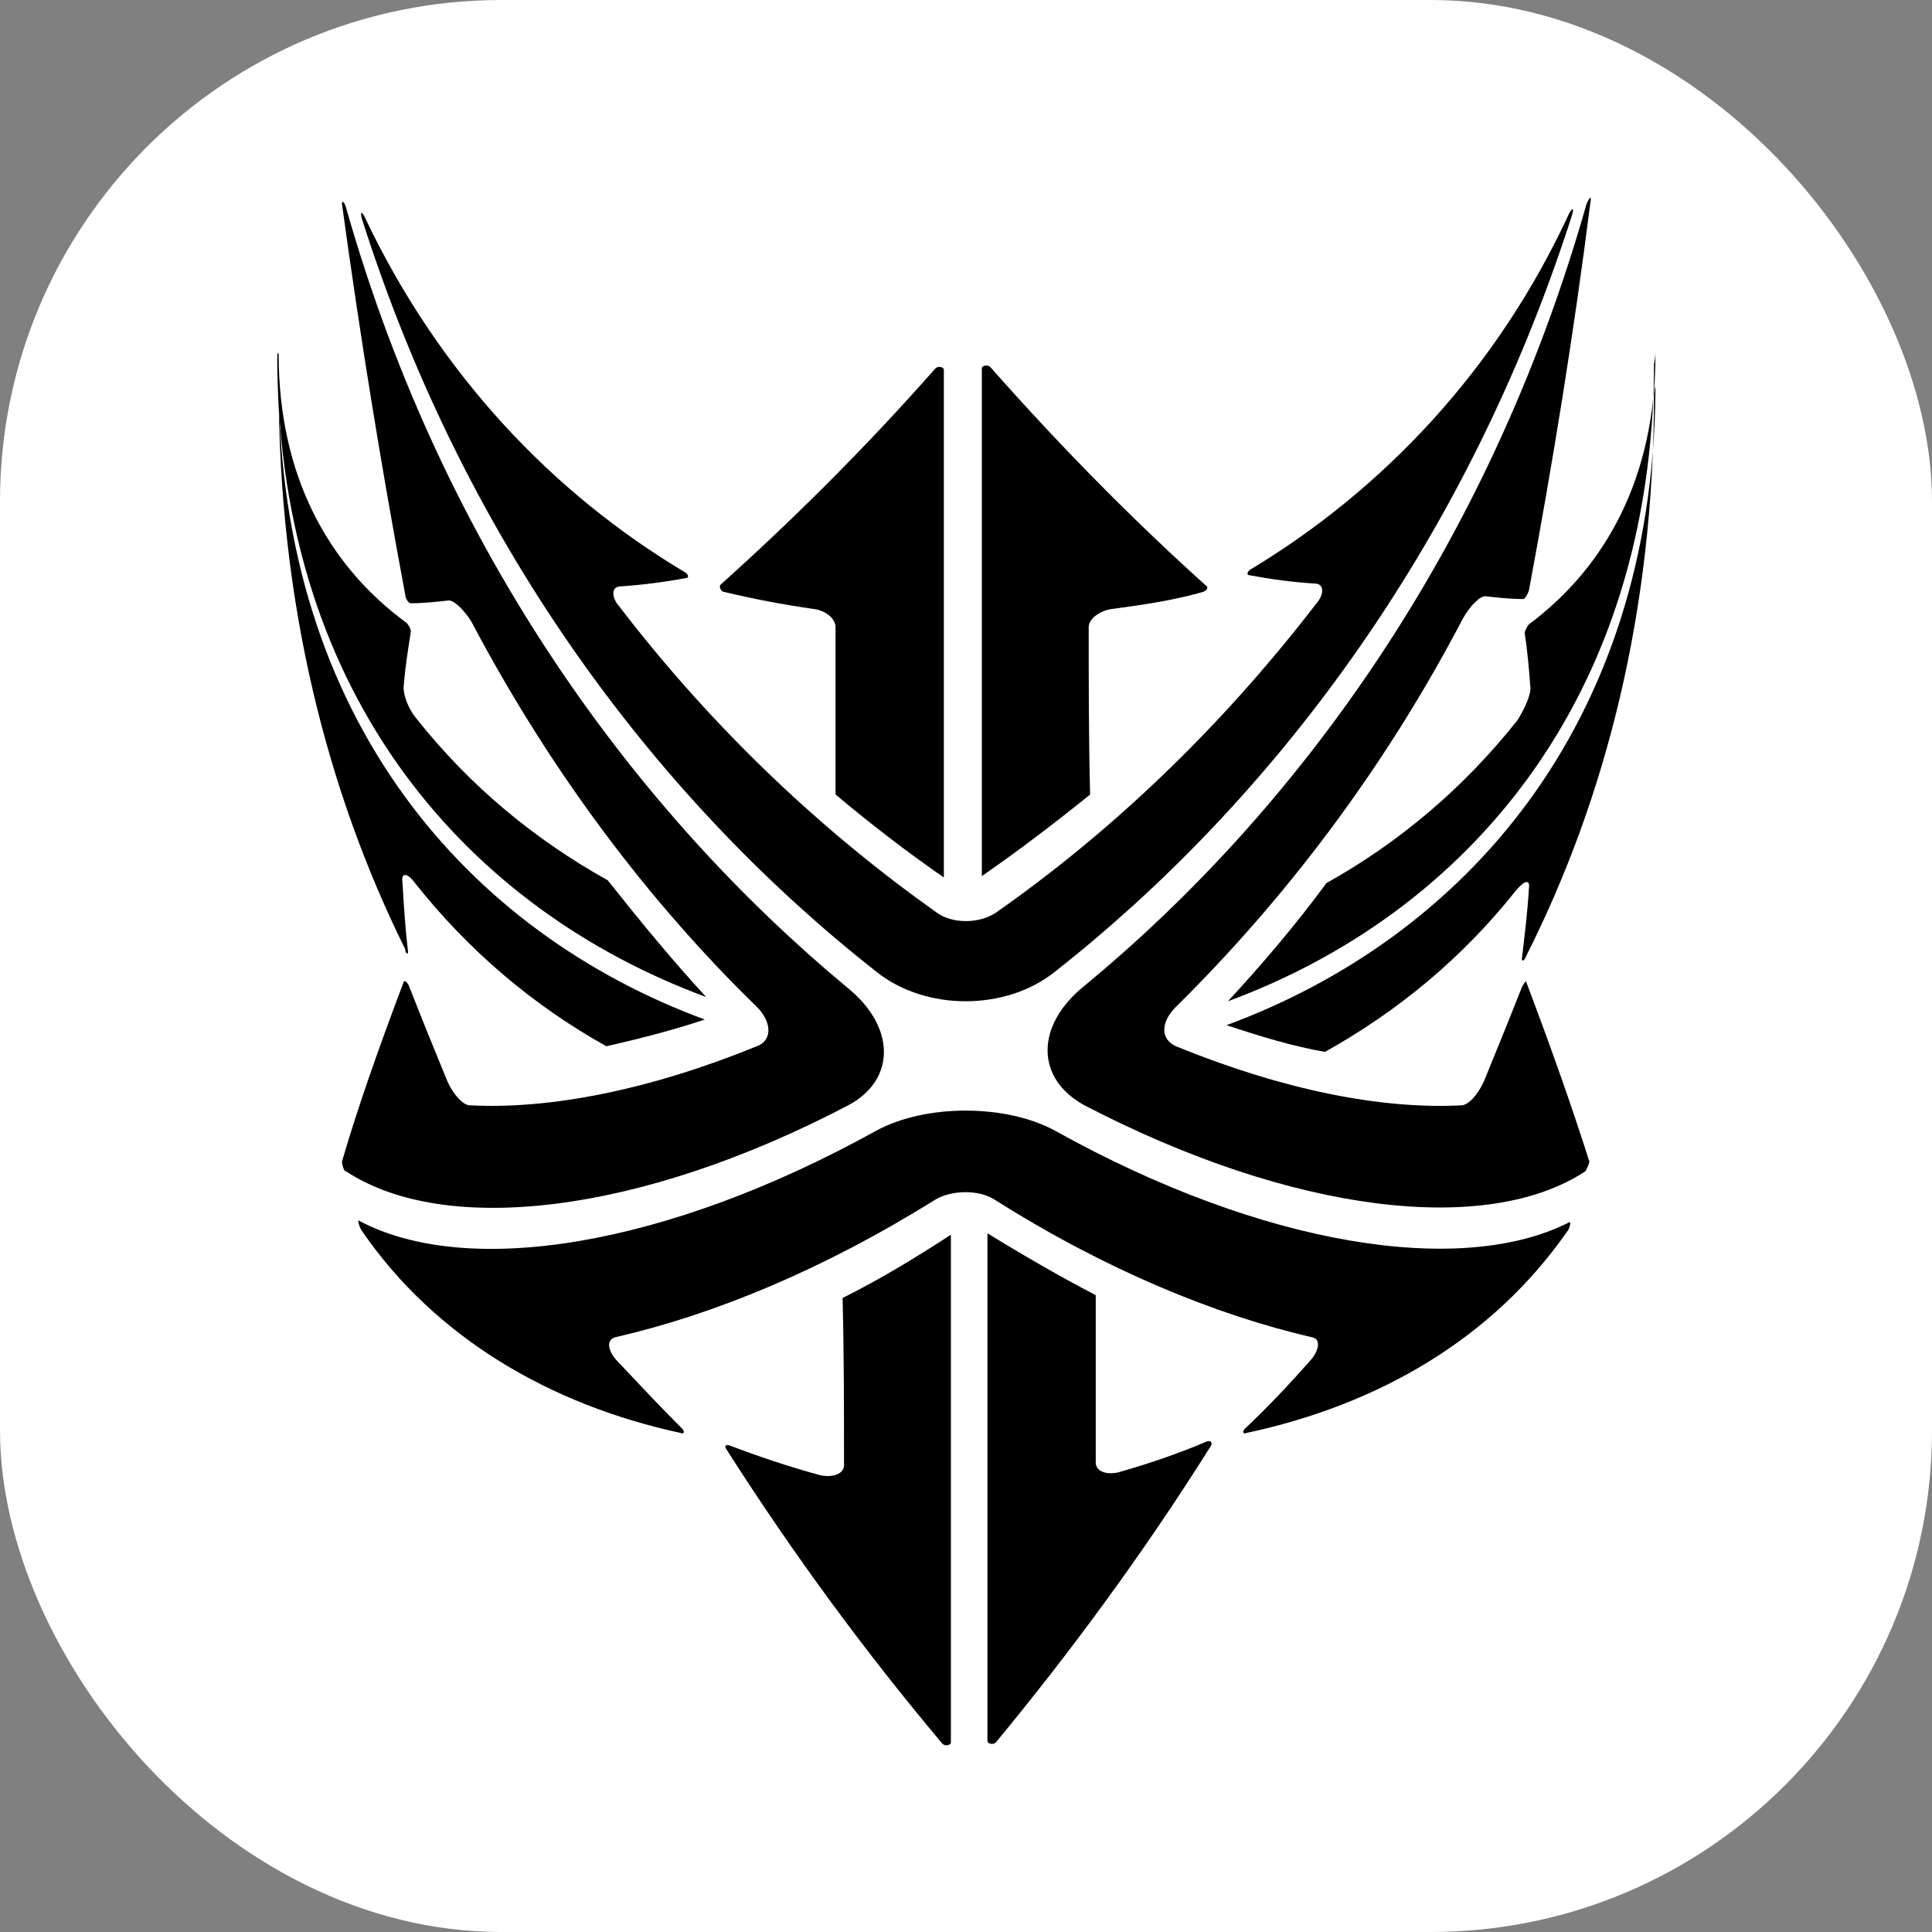
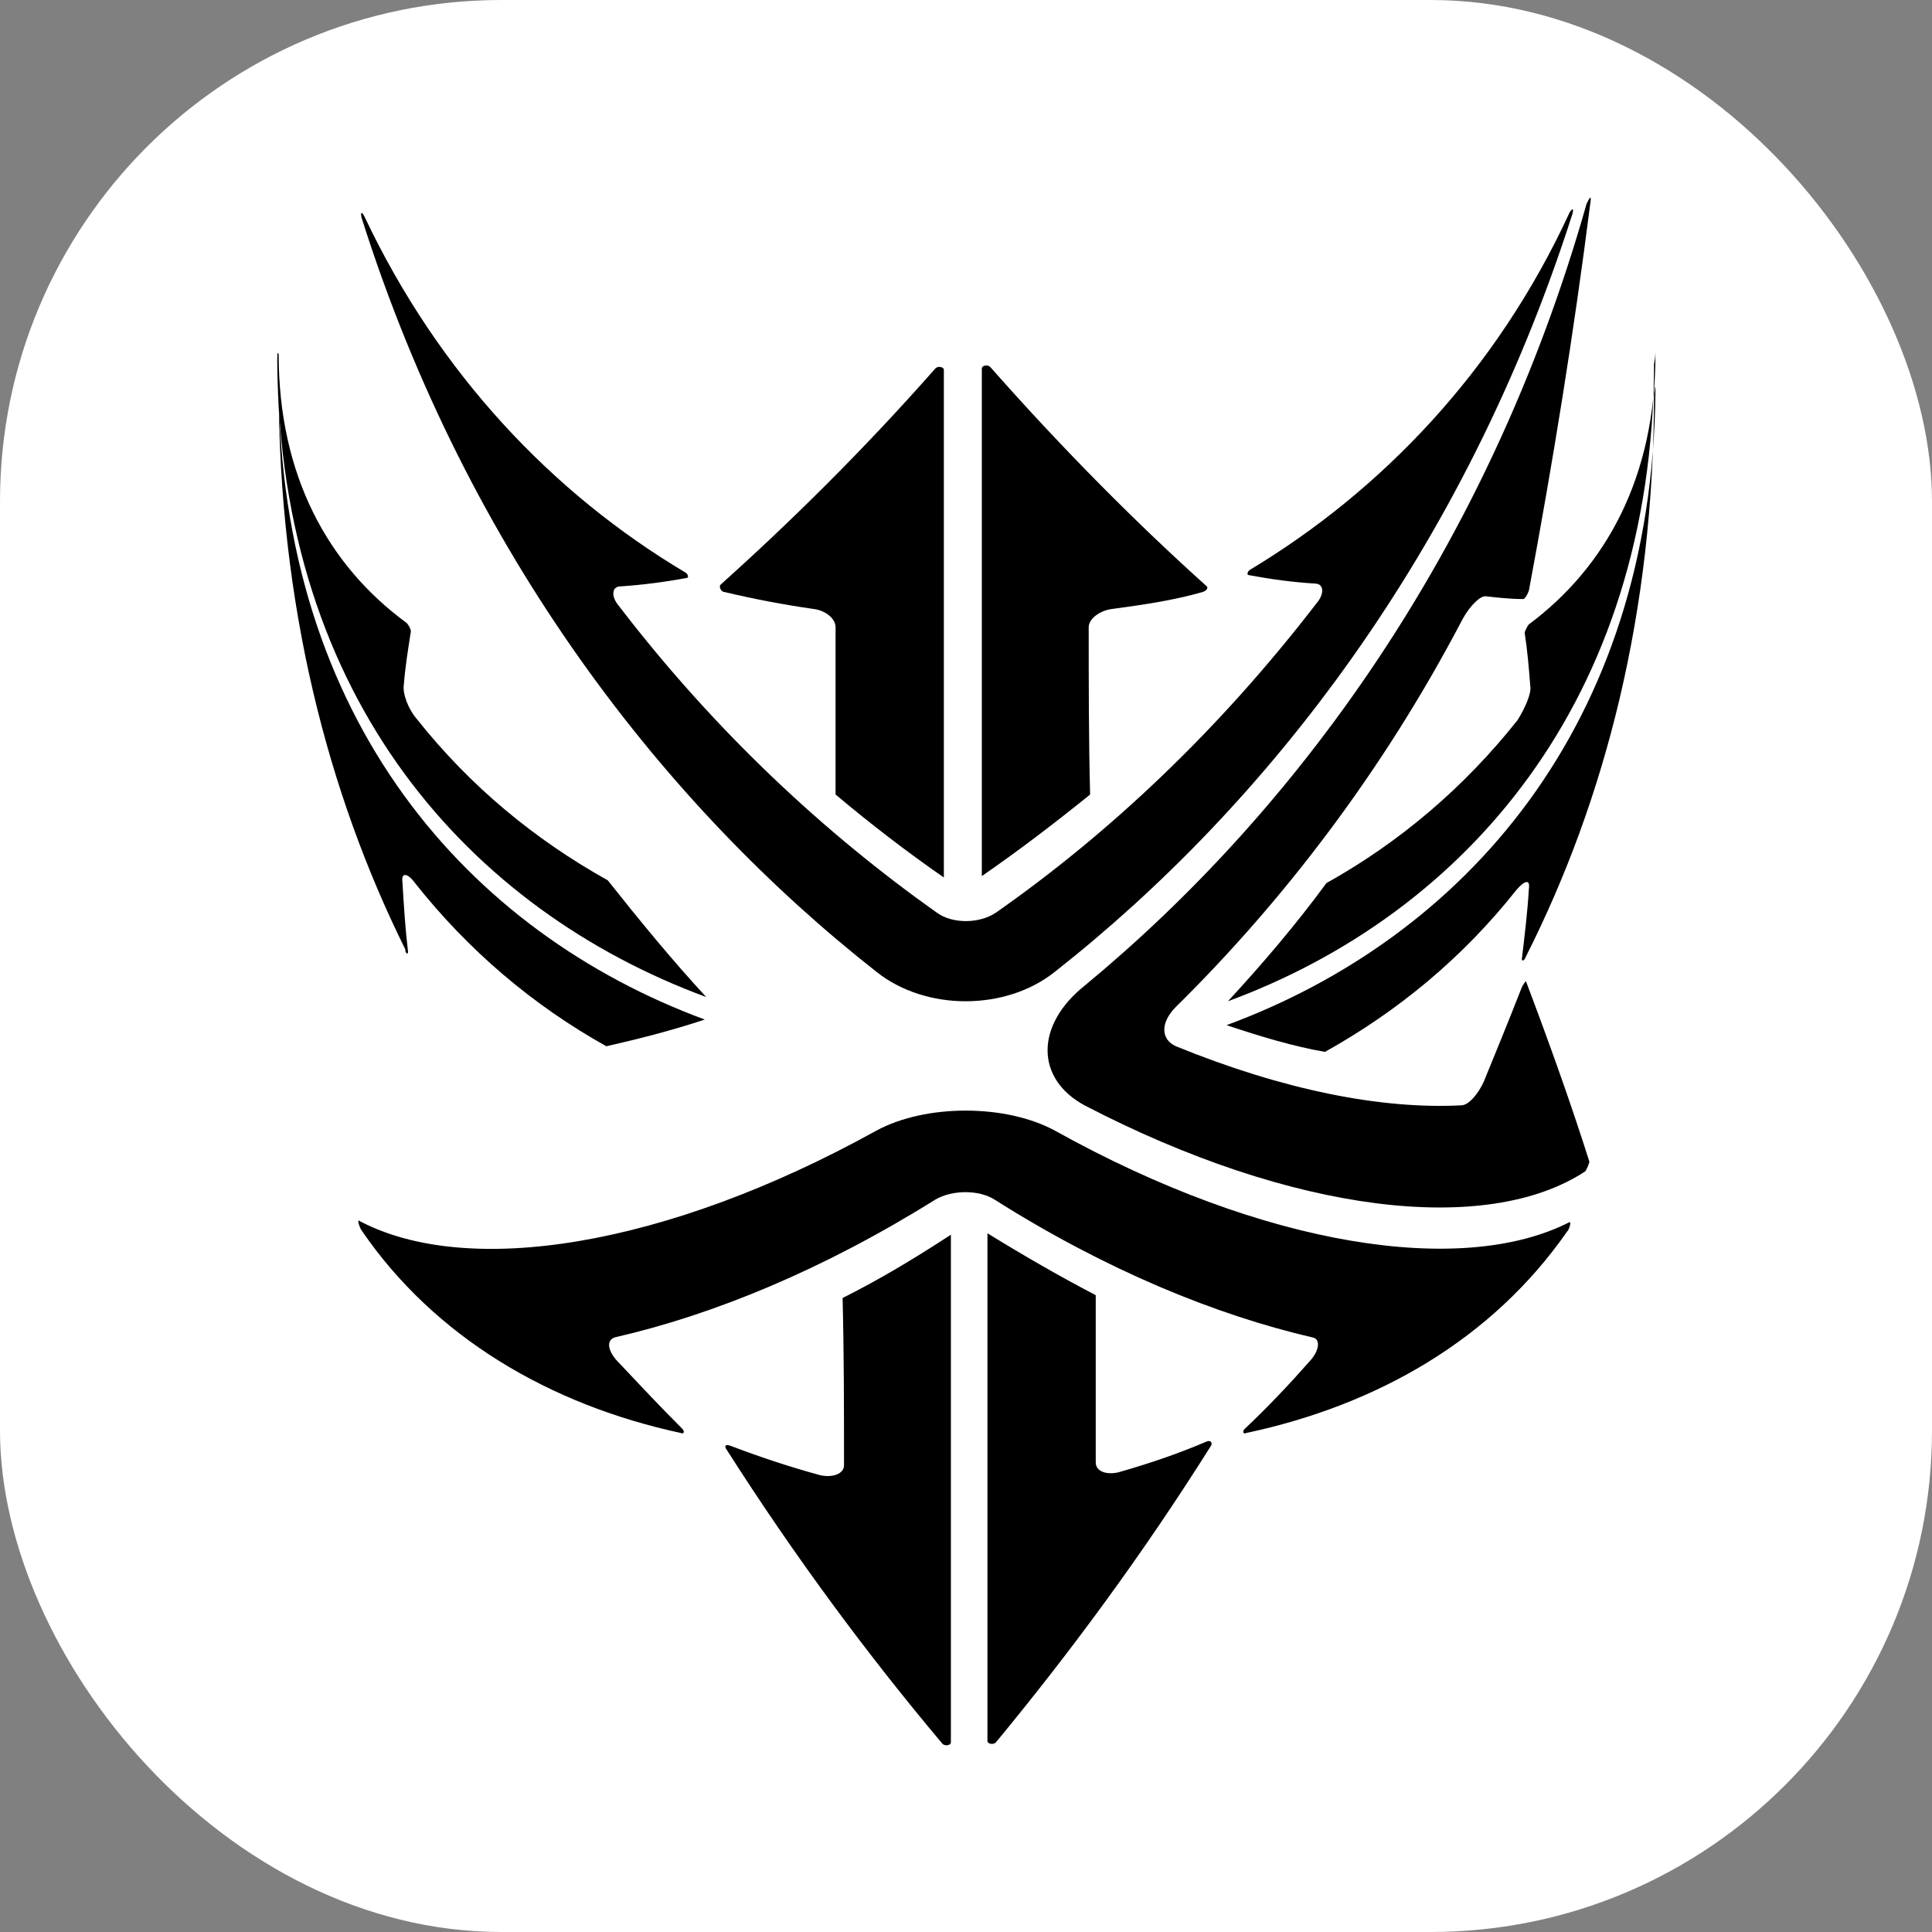
<svg xmlns="http://www.w3.org/2000/svg" width="655" height="655" viewBox="0 0 655 655" fill="none">
  <rect x="0" y="0" width="655" height="655" fill="#808080" stroke="none" />
  <rect width="655" height="655" rx="170" fill="white" />
  <path d="M357.658 383.318C340.97 374.259 313.794 374.259 297.107 383.318C225.59 422.891 158.364 433.38 121.652 413.832C121.175 413.355 121.652 415.739 122.606 417.17C147.398 453.405 186.494 476.29 230.835 485.826C231.788 486.303 232.265 485.349 231.311 484.395C223.683 476.767 216.531 469.139 208.903 461.033C206.042 457.696 205.565 454.358 208.426 453.405C241.8 445.776 278.989 430.519 317.132 406.68C322.853 403.343 331.912 403.343 337.156 406.68C374.822 430.519 412.011 445.776 444.908 453.405C447.769 453.882 447.292 457.696 444.431 461.033C437.28 469.139 429.651 477.244 422.023 484.395C421.069 485.349 421.546 486.303 422.5 485.826C467.317 476.29 505.936 453.882 531.205 417.646C532.159 416.693 532.636 414.309 532.159 414.309C495.924 432.903 428.698 422.891 357.658 383.318Z" fill="black" />
  <path d="M286.141 496.787C286.141 499.648 282.327 501.078 278.036 500.125C267.547 497.264 257.534 493.927 247.522 490.112C246.092 489.636 245.615 490.112 246.092 491.066C269.454 527.778 294.246 561.153 319.516 591.19C320.469 592.143 322.376 591.666 322.376 590.713C322.376 533.499 322.376 476.286 322.376 418.596C309.98 426.701 298.06 433.853 285.664 440.051C286.141 459.122 286.141 477.716 286.141 496.787Z" fill="black" />
  <path d="M409.151 488.684C399.139 492.975 389.126 496.313 379.114 499.173C374.823 500.127 371.485 498.696 371.485 495.836C371.485 476.765 371.485 458.17 371.485 439.099C359.566 432.901 347.17 425.749 334.773 418.121C334.773 475.334 334.773 532.548 334.773 590.238C334.773 591.191 336.681 591.668 337.634 590.715C362.427 560.678 387.219 527.303 410.581 490.114C411.058 489.161 410.581 488.207 409.151 488.684Z" fill="black" />
-   <path d="M287.095 334.682C216.532 276.038 150.736 187.834 117.361 70.546C116.885 68.639 115.931 67.685 115.931 69.116C122.129 114.41 129.281 158.273 137.386 201.66C137.386 202.614 138.34 204.521 139.293 204.521C143.584 204.521 147.875 204.044 152.166 203.567C154.073 203.567 157.411 206.905 159.795 210.719C186.971 262.211 220.346 306.075 256.581 341.357C261.826 346.601 261.826 352.799 256.581 354.706C220.346 369.487 186.494 376.161 159.318 374.731C156.934 374.731 153.597 370.917 151.69 366.626C147.399 356.137 143.108 345.648 138.817 334.682C138.34 333.251 137.386 332.298 136.909 332.775C128.804 354.23 121.652 374.254 115.931 393.802C115.931 394.279 116.408 397.14 117.361 397.14C150.736 419.072 216.532 411.92 287.572 374.731C303.782 366.149 303.782 348.031 287.095 334.682Z" fill="black" />
  <path d="M138.34 322.767C137.386 314.661 136.91 307.033 136.433 298.928C135.956 295.59 138.34 296.067 140.724 299.405C158.841 322.29 180.773 340.884 205.566 354.711C216.055 352.327 227.498 349.466 238.94 345.652C158.841 316.092 94.953 244.098 94.476 129.671C94.476 127.764 94.476 128.241 94.476 130.625C94.476 205.002 111.164 268.891 137.386 321.813C137.386 323.243 138.34 323.72 138.34 322.767Z" fill="black" />
  <path d="M94 122.997C94.954 236.947 159.319 308.464 239.418 338.024C227.975 325.628 217.009 312.278 206.043 298.451C181.251 284.625 159.319 266.507 141.201 243.622C138.34 240.284 136.433 235.04 136.91 232.179C137.387 225.981 138.34 220.26 139.294 214.061C139.294 213.108 138.34 211.678 137.864 211.201C111.164 191.653 94.477 161.139 94.477 120.136C94 118.706 94 120.613 94 122.997Z" fill="black" />
  <path d="M515.951 334.685C511.66 345.651 507.369 356.14 503.078 366.629C501.171 370.92 497.833 374.734 495.449 374.734C468.273 376.165 434.899 369.49 398.663 354.71C393.419 352.326 393.419 346.604 398.663 341.36C434.899 305.601 468.75 261.738 495.926 209.769C498.31 205.478 501.648 202.14 503.555 202.14C507.846 202.617 512.137 203.094 516.428 203.094C516.904 203.094 517.858 201.664 518.335 200.233C526.44 156.846 533.592 112.983 539.313 67.689C539.313 66.258 538.836 67.212 537.883 69.119C504.508 186.883 438.713 275.564 367.673 334.208C350.985 347.558 350.985 365.676 367.673 374.734C438.236 411.446 504.032 419.075 537.406 397.143C537.883 396.666 538.836 394.282 538.836 393.806C532.638 374.258 525.487 354.233 517.381 332.778C517.381 332.301 516.428 333.731 515.951 334.685Z" fill="black" />
  <path d="M561.244 120.134C561.244 161.613 544.557 192.127 518.334 211.675C517.857 212.152 516.904 214.059 516.904 214.536C517.857 220.734 518.334 226.455 518.811 232.654C519.288 235.037 516.904 240.282 514.52 244.096C496.402 266.982 474.47 285.576 449.678 299.403C439.189 313.706 427.746 327.056 416.303 339.452C496.402 309.892 560.291 237.898 560.767 123.471C561.244 121.087 561.244 118.703 561.244 120.134Z" fill="black" />
  <path d="M561.243 132.53C560.289 246.481 495.924 317.997 415.825 347.558C427.268 351.372 438.234 354.709 449.2 356.616C473.992 342.79 495.924 324.672 514.042 301.787C516.902 298.449 518.81 297.973 518.333 301.31C517.856 309.415 516.902 317.044 515.949 325.149C515.949 326.103 516.902 325.626 517.379 324.195C544.079 271.273 560.766 207.861 560.766 133.484C561.243 130.623 561.243 130.146 561.243 132.53Z" fill="black" />
  <path d="M297.108 329.442C313.795 342.792 340.971 342.792 357.659 329.442C429.175 273.182 496.401 187.362 533.113 72.458C533.59 70.551 533.113 70.551 532.16 71.981C507.367 125.857 468.271 166.384 423.931 193.083C422.977 193.56 422.501 194.99 423.454 194.99C431.083 196.421 438.234 197.374 445.863 197.851C448.723 197.851 449.2 201.188 446.34 204.526C412.965 247.913 375.776 282.718 337.634 309.417C331.913 313.232 322.854 313.232 317.609 309.417C279.944 282.718 242.755 248.39 209.857 205.479C206.996 202.142 207.473 198.805 210.334 198.805C217.486 198.328 225.114 197.374 232.743 195.944C233.696 195.944 233.219 194.514 232.266 194.037C187.449 167.337 148.829 126.811 123.56 73.412C122.607 71.505 122.13 71.981 122.607 73.888C158.842 188.315 226.068 273.659 297.108 329.442Z" fill="black" />
  <path d="M369.101 212.631C369.101 209.77 372.916 206.91 377.207 206.433C387.696 205.003 397.708 203.572 407.72 200.712C409.151 200.235 409.627 199.281 409.151 198.804C385.788 177.826 360.996 153.034 335.727 124.427C334.773 123.473 332.866 123.95 332.866 124.904C332.866 182.117 332.866 239.331 332.866 297.021C345.262 288.439 357.182 279.38 369.578 269.368C369.101 250.773 369.101 231.702 369.101 212.631Z" fill="black" />
  <path d="M245.614 200.709C255.627 203.093 265.639 205 275.651 206.431C279.942 206.907 283.28 209.768 283.28 212.629C283.28 231.7 283.28 250.294 283.28 269.365C295.199 279.378 307.596 288.913 319.992 297.495C319.992 240.282 319.992 183.068 319.992 125.378C319.992 124.425 318.085 123.948 317.131 124.901C292.339 153.031 267.546 177.347 244.184 198.325C243.707 199.279 244.661 200.709 245.614 200.709Z" fill="black" />
</svg>